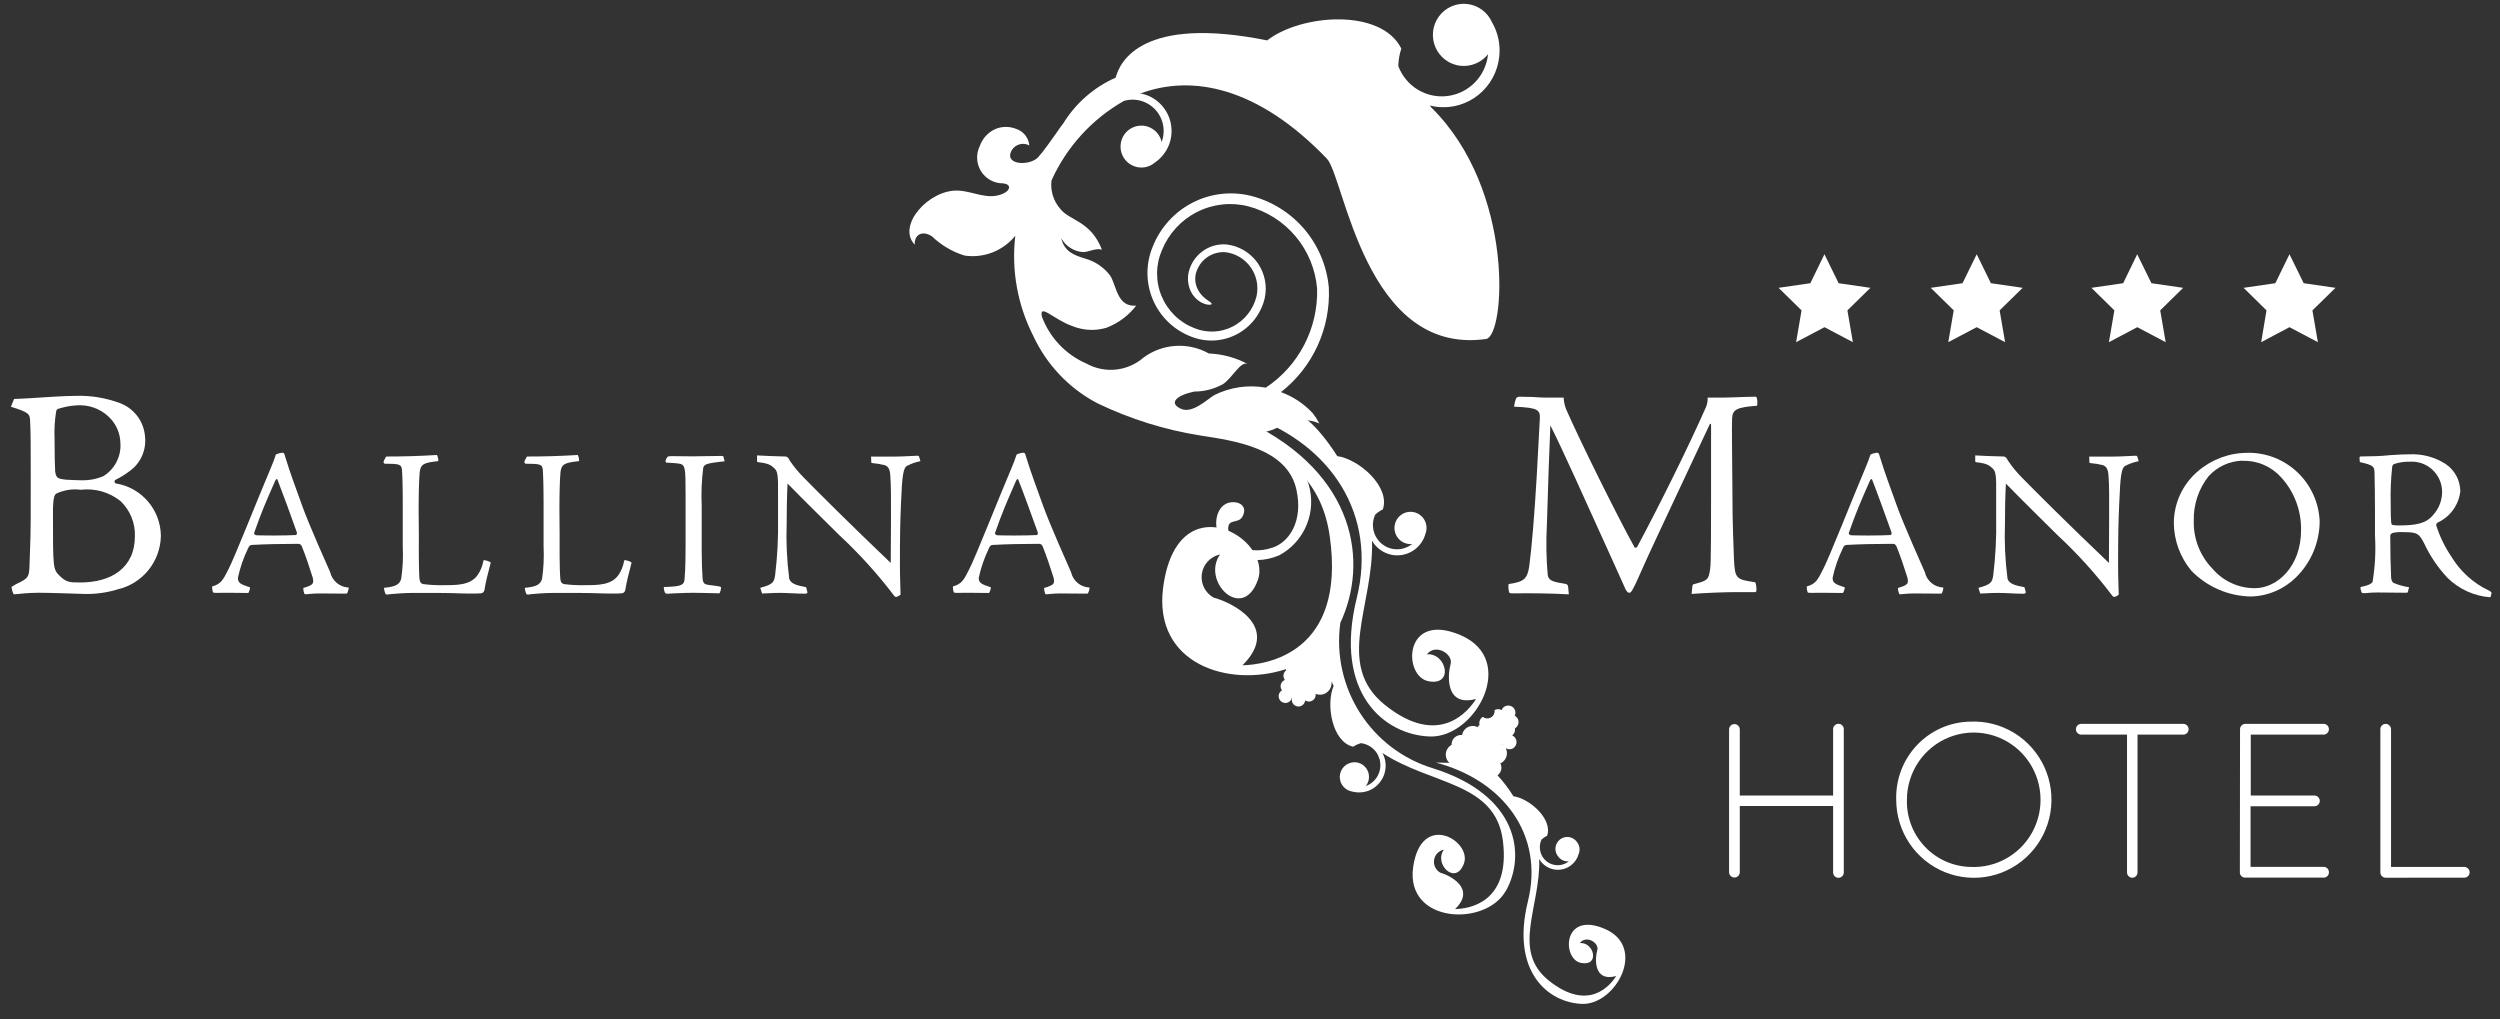
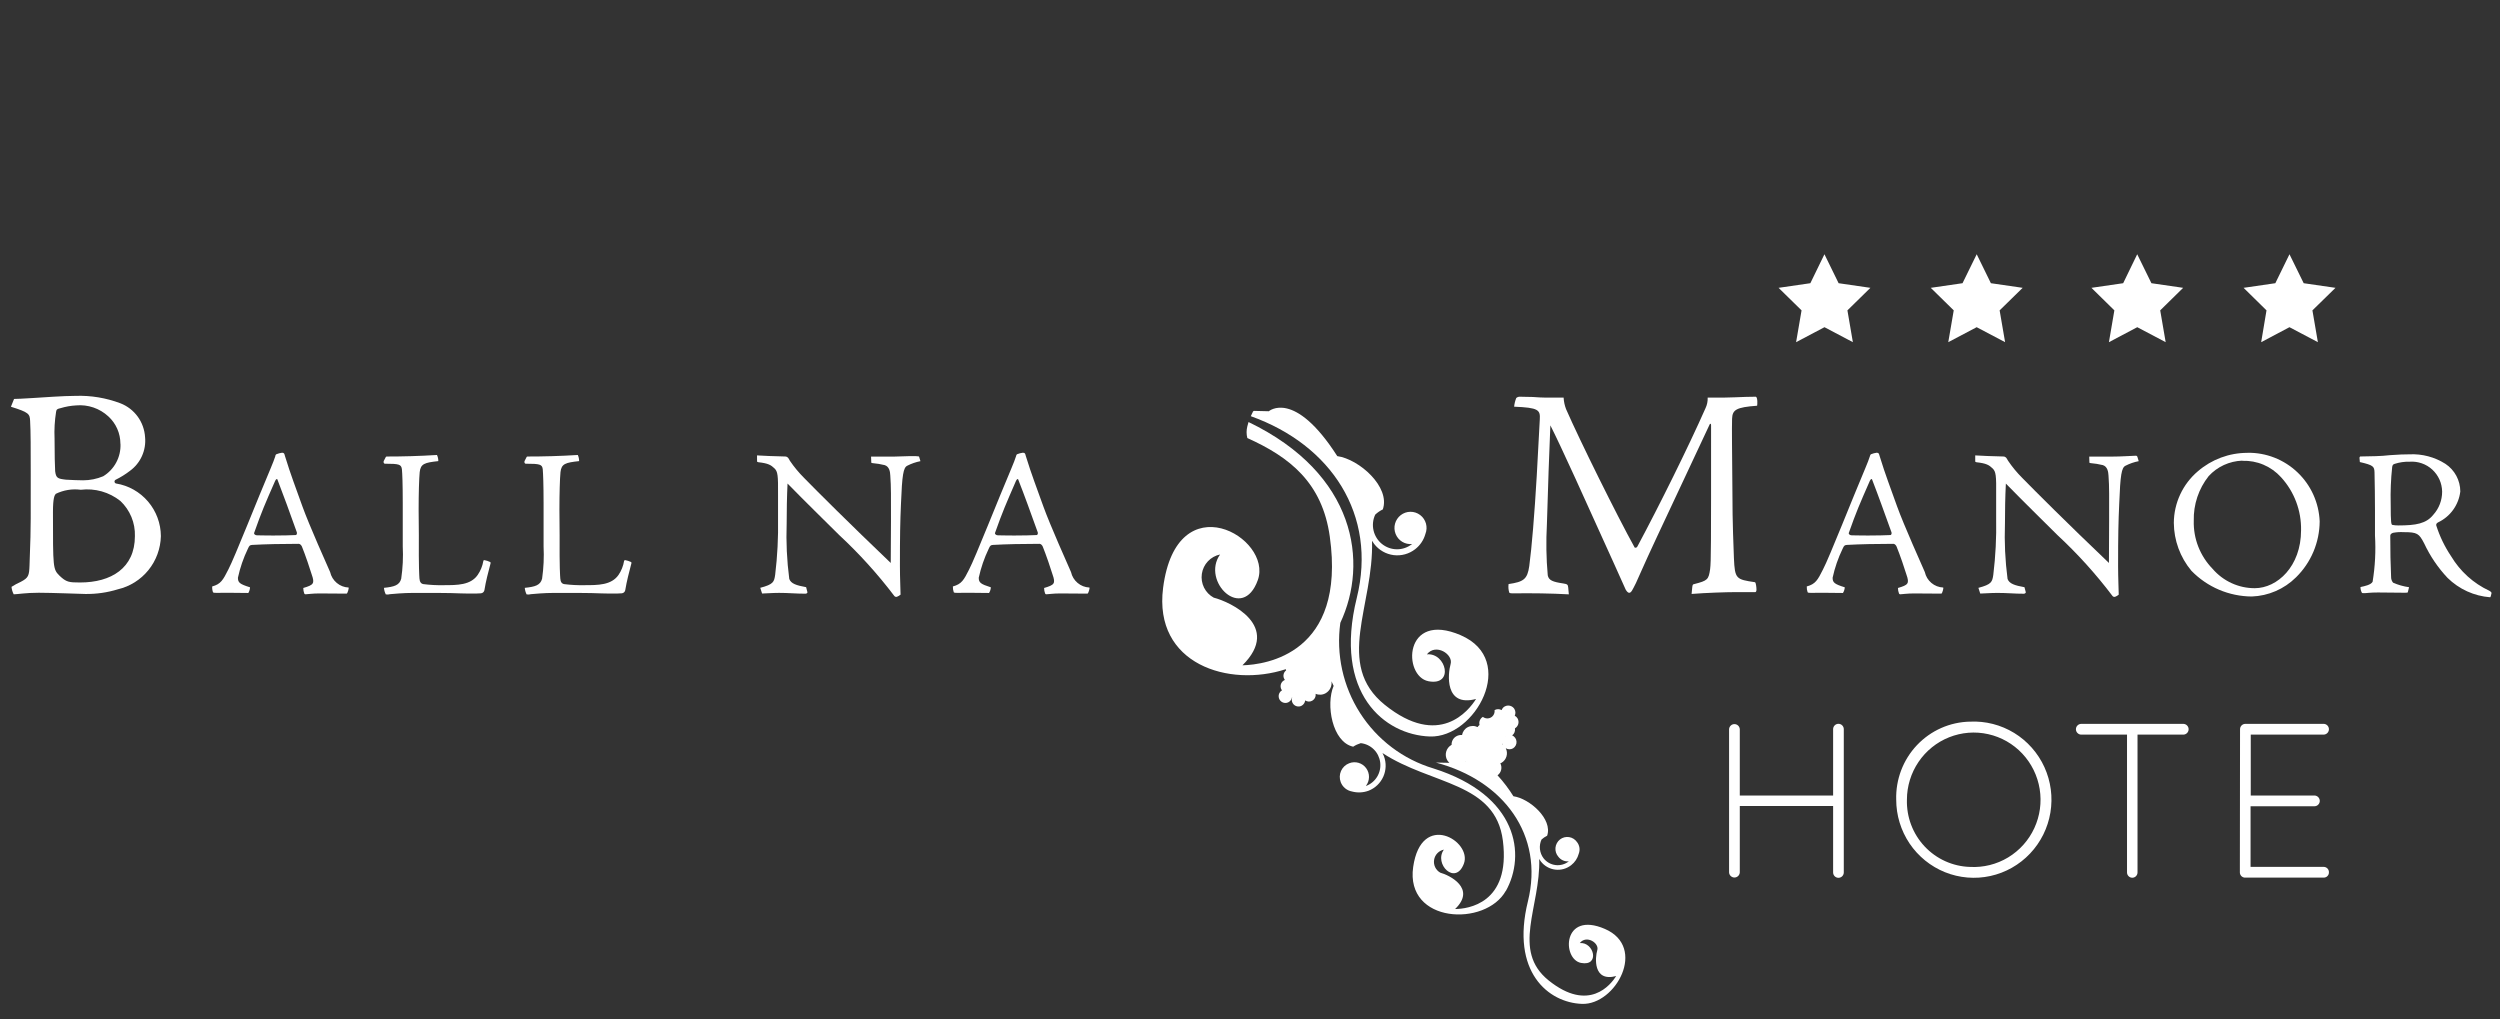
<svg xmlns="http://www.w3.org/2000/svg" width="130" height="53" viewBox="0 0 130 53" fill="none">
  <rect x="0" y="0" width="130" height="53" fill="#333333" stroke="none" />
  <g clip-path="url(#clip0_2_330)">
    <path d="M94.871 13.221L95.608 14.727L97.261 14.967L96.066 16.139L96.349 17.793L94.873 17.014L93.397 17.793L93.681 16.139L92.485 14.967L94.138 14.727L94.871 13.221Z" fill="white" />
    <path d="M102.789 13.221L103.526 14.727L105.179 14.967L103.981 16.139L104.265 17.793L102.787 17.014L101.31 17.793L101.594 16.139L100.399 14.967L102.051 14.727L102.789 13.221Z" fill="white" />
    <path d="M111.135 13.221L111.874 14.727L113.524 14.967L112.331 16.139L112.615 17.793L111.138 17.014L109.664 17.793L109.947 16.139L108.754 14.967L110.405 14.727L111.135 13.221Z" fill="white" />
    <path d="M119.053 13.221L119.792 14.727L121.445 14.967L120.246 16.139L120.53 17.793L119.052 17.014L117.581 17.793L117.858 16.139L116.666 14.967L118.317 14.727L119.053 13.221Z" fill="white" />
-     <path d="M74.355 5.483C74.481 5.518 74.609 5.543 74.739 5.559C75.12 5.601 75.506 5.567 75.875 5.459C76.243 5.35 76.587 5.17 76.886 4.928C77.185 4.686 77.434 4.387 77.618 4.048C77.802 3.71 77.918 3.338 77.96 2.954C78.032 2.328 77.899 1.696 77.582 1.153C77.467 0.895 77.286 0.671 77.058 0.505C76.831 0.339 76.563 0.236 76.283 0.207C76.004 0.177 75.721 0.222 75.464 0.337C75.207 0.452 74.984 0.633 74.818 0.862C74.653 1.091 74.549 1.359 74.519 1.641C74.489 1.922 74.533 2.207 74.646 2.466C74.76 2.725 74.939 2.95 75.166 3.117C75.392 3.285 75.659 3.389 75.939 3.421C76.21 3.45 76.485 3.41 76.737 3.304C76.989 3.199 77.21 3.031 77.381 2.816C77.381 2.827 77.379 2.837 77.375 2.847C77.315 3.39 77.076 3.897 76.695 4.286C76.314 4.675 75.814 4.924 75.275 4.992C74.737 5.061 74.191 4.945 73.726 4.663C73.261 4.381 72.904 3.95 72.712 3.44C72.719 3.129 72.771 2.82 72.868 2.525C71.814 0.408 67.642 0.736 65.893 2.101C59.398 0.791 58.227 3.204 58.015 4.038C56.889 4.534 55.939 5.363 55.291 6.415C55.188 6.538 55.064 6.727 54.903 6.957C54.689 7.258 54.242 7.896 53.986 8.174C53.553 8.649 52.16 8.594 52.617 7.8C52.711 7.652 52.856 7.546 53.025 7.502C53.193 7.458 53.371 7.479 53.525 7.562C53.507 7.366 53.432 7.179 53.309 7.026C53.186 6.872 53.021 6.759 52.834 6.7C52.487 6.562 52.1 6.566 51.756 6.711C51.571 6.794 51.405 6.913 51.267 7.063C51.129 7.212 51.023 7.388 50.956 7.579C50.851 7.786 50.801 8.016 50.811 8.248C50.821 8.479 50.89 8.704 51.012 8.901C51.134 9.098 51.304 9.259 51.506 9.37C51.708 9.481 51.936 9.538 52.166 9.534C52.597 9.588 52.544 9.887 52.187 10.058C51.379 10.438 50.655 9.951 49.825 9.91C48.3 9.845 46.618 11.732 47.565 12.722C47.543 12.152 48.008 11.983 48.466 12.294C48.946 12.754 49.525 13.095 50.159 13.29C50.649 13.362 51.15 13.305 51.612 13.125C52.074 12.944 52.482 12.646 52.795 12.26C52.587 14.044 52.91 15.85 53.722 17.45C54.421 18.966 55.6 20.206 57.075 20.975C58.773 21.792 60.579 22.356 62.438 22.649C64.151 22.916 66.938 23.285 67.414 25.463C67.778 27.116 67.024 28.191 66.186 28.472C64.674 28.986 63.87 28.014 63.867 27.484C63.864 26.955 64.391 27.241 64.597 26.879C64.88 26.393 64.533 26.073 64.03 26.118C63.437 26.167 63.097 26.879 63.303 27.65C63.614 28.825 64.973 29.521 66.516 28.878C67.157 28.536 67.661 27.98 67.941 27.306C68.22 26.631 68.258 25.88 68.048 25.18C67.841 24.535 67.489 23.946 67.019 23.459C66.55 22.973 65.975 22.601 65.339 22.375C65.818 22.644 66.46 22.184 66.906 22.028C67.173 21.906 67.463 21.843 67.756 21.842C68.049 21.841 68.339 21.902 68.607 22.022C68.507 21.831 68.391 21.65 68.258 21.481C67.802 20.992 67.237 20.618 66.61 20.39C67.428 19.752 68.081 18.924 68.514 17.978C68.947 17.032 69.148 15.994 69.099 14.954C68.998 13.835 68.554 12.775 67.829 11.92C67.103 11.066 66.132 10.46 65.049 10.184C64.026 9.931 62.947 10.057 62.01 10.54C61.072 11.023 60.34 11.831 59.947 12.814C59.762 13.253 59.667 13.725 59.668 14.202C59.669 14.679 59.765 15.15 59.952 15.588C60.139 16.027 60.411 16.422 60.754 16.752C61.096 17.081 61.501 17.338 61.944 17.506C62.323 17.657 62.73 17.725 63.137 17.705C63.544 17.684 63.942 17.576 64.304 17.388C64.666 17.2 64.984 16.935 65.236 16.613C65.487 16.29 65.667 15.917 65.763 15.518C65.834 15.2 65.838 14.871 65.773 14.551C65.708 14.232 65.578 13.929 65.389 13.664C65.2 13.399 64.958 13.177 64.678 13.012C64.398 12.848 64.087 12.745 63.765 12.71C63.322 12.678 62.883 12.806 62.525 13.07C62.167 13.335 61.914 13.719 61.811 14.153C61.725 14.533 61.787 14.931 61.984 15.267C62.394 15.901 63.016 15.893 63.004 15.807C63.03 15.696 62.563 15.576 62.302 15.079C62.161 14.825 62.118 14.526 62.181 14.242C62.265 13.9 62.467 13.599 62.751 13.393C63.034 13.186 63.381 13.088 63.73 13.115C63.992 13.147 64.244 13.234 64.47 13.371C64.696 13.508 64.891 13.69 65.042 13.907C65.194 14.124 65.298 14.371 65.349 14.632C65.4 14.892 65.395 15.16 65.336 15.419C65.253 15.754 65.099 16.067 64.884 16.337C64.67 16.607 64.4 16.828 64.093 16.984C63.787 17.14 63.45 17.227 63.107 17.241C62.764 17.254 62.422 17.193 62.104 17.062C61.722 16.914 61.375 16.691 61.082 16.404C60.789 16.117 60.557 15.774 60.4 15.394C60.242 15.014 60.164 14.607 60.168 14.195C60.172 13.784 60.259 13.378 60.424 13.002C60.775 12.143 61.422 11.44 62.247 11.023C63.071 10.605 64.017 10.501 64.912 10.729C65.875 10.983 66.735 11.531 67.376 12.297C68.017 13.063 68.406 14.01 68.49 15.008C68.518 16.025 68.287 17.032 67.819 17.934C67.351 18.836 66.662 19.603 65.816 20.161C65.807 20.161 65.797 20.155 65.786 20.151C64.89 20 63.968 20.136 63.153 20.54C62.744 20.786 62.002 21.526 61.409 21.256C60.755 20.958 61.169 20.561 62.096 20.361C62.617 20.362 63.13 20.231 63.588 19.981C64.096 19.647 64.52 18.734 64.891 18.935C64.265 18.599 63.571 18.409 62.861 18.381C62.335 18.086 61.736 17.949 61.135 17.986C60.533 18.023 59.955 18.232 59.469 18.59C59.063 18.943 58.559 19.162 58.026 19.218C57.493 19.273 56.955 19.163 56.486 18.901C55.957 18.672 55.48 18.338 55.083 17.918C54.686 17.498 54.378 17.002 54.177 16.46C54.027 15.74 54.826 16.639 55.768 16.957C56.329 17.186 56.952 17.216 57.533 17.044C58.145 16.812 58.681 16.414 59.082 15.894C58.105 15.974 58.074 14.919 57.742 14.349C57.419 13.912 56.959 13.595 56.437 13.45C55.87 13.274 55.356 13.102 55.18 12.385C55.296 12.592 55.461 12.767 55.661 12.894C55.862 13.021 56.09 13.095 56.326 13.11C56.665 13.093 56.955 12.893 57.3 12.98C56.714 11.473 55.604 11.478 55.133 10.859C54.958 10.659 54.827 10.425 54.749 10.171C54.67 9.917 54.646 9.649 54.677 9.385C55.465 7.638 56.785 6.189 58.446 5.247C58.771 5.151 59.118 5.162 59.437 5.277C59.638 5.35 59.824 5.462 59.982 5.607C60.14 5.752 60.268 5.927 60.359 6.123C60.449 6.318 60.501 6.529 60.509 6.745C60.518 6.96 60.484 7.175 60.41 7.377C60.411 7.383 60.411 7.39 60.41 7.396C60.371 7.21 60.284 7.038 60.159 6.896C60.033 6.755 59.873 6.649 59.694 6.588C59.515 6.528 59.324 6.516 59.139 6.553C58.954 6.59 58.782 6.675 58.64 6.8C58.497 6.924 58.39 7.084 58.328 7.263C58.266 7.442 58.252 7.635 58.286 7.821C58.321 8.008 58.403 8.182 58.525 8.327C58.647 8.472 58.805 8.582 58.982 8.646C59.159 8.712 59.35 8.729 59.536 8.697C59.721 8.665 59.896 8.584 60.04 8.463C60.392 8.226 60.66 7.884 60.806 7.484C60.982 6.99 60.956 6.445 60.735 5.969C60.514 5.493 60.114 5.125 59.624 4.944C59.542 4.915 59.458 4.891 59.372 4.873H59.271C61.975 3.848 65.413 4.518 68.993 8.246C69.912 9.197 70.962 18.515 77.273 17.628C78.27 17.486 78.807 9.898 74.423 5.584C74.4 5.553 74.376 5.515 74.353 5.479" fill="white" />
    <path d="M78.3 46.339C79.357 44.459 78.952 41.357 74.546 39.961C72.97 39.491 71.615 38.469 70.725 37.079C69.835 35.69 69.471 34.025 69.697 32.387C71.166 29.257 70.53 24.648 64.923 21.946C64.899 22.023 64.88 22.098 64.861 22.172C64.81 22.371 64.81 22.579 64.861 22.778C67.056 23.766 68.756 25.089 69.149 27.902C70.006 34.004 65.809 34.565 64.607 34.596C66.672 32.551 63.972 31.295 63.114 31.078C62.897 30.961 62.721 30.779 62.61 30.557C62.5 30.335 62.46 30.084 62.496 29.839C62.532 29.594 62.643 29.365 62.812 29.186C62.982 29.006 63.203 28.883 63.444 28.833C62.449 30.23 64.618 32.369 65.406 30.165C66.194 27.96 61.191 25.065 60.481 30.57C59.973 34.548 63.913 35.763 66.861 34.798C66.868 34.817 66.87 34.84 66.879 34.859C66.811 34.91 66.764 34.984 66.747 35.067C66.729 35.15 66.743 35.237 66.784 35.311L66.811 35.35V35.359C66.795 35.365 66.78 35.372 66.766 35.38C66.686 35.426 66.628 35.501 66.603 35.59C66.579 35.679 66.59 35.774 66.635 35.855C66.644 35.87 66.655 35.883 66.666 35.896C66.626 35.919 66.591 35.95 66.563 35.986C66.535 36.023 66.514 36.065 66.502 36.109C66.49 36.154 66.487 36.2 66.493 36.246C66.499 36.292 66.513 36.336 66.536 36.377C66.559 36.417 66.59 36.452 66.626 36.48C66.662 36.508 66.704 36.529 66.748 36.541C66.793 36.554 66.839 36.557 66.885 36.551C66.93 36.545 66.974 36.53 67.014 36.507C67.057 36.481 67.095 36.447 67.124 36.405C67.152 36.364 67.172 36.316 67.181 36.267C67.181 36.267 67.19 36.267 67.192 36.276C67.175 36.323 67.169 36.373 67.174 36.422C67.178 36.471 67.194 36.519 67.218 36.561C67.241 36.602 67.271 36.637 67.308 36.665C67.344 36.694 67.385 36.714 67.43 36.726C67.474 36.739 67.52 36.742 67.566 36.736C67.612 36.73 67.655 36.715 67.695 36.692C67.743 36.663 67.784 36.624 67.814 36.577C67.844 36.53 67.864 36.476 67.87 36.421C67.924 36.458 67.988 36.479 68.053 36.482C68.119 36.484 68.184 36.468 68.24 36.435C68.301 36.399 68.35 36.346 68.38 36.282C68.411 36.219 68.422 36.147 68.411 36.078C68.496 36.114 68.587 36.129 68.678 36.124C68.77 36.118 68.859 36.091 68.938 36.045C69.043 35.984 69.128 35.892 69.181 35.782C69.235 35.672 69.254 35.548 69.237 35.427C69.273 35.503 69.308 35.582 69.349 35.666C68.933 36.633 69.274 38.592 70.365 38.828C70.487 38.748 70.62 38.686 70.759 38.644C71.015 38.672 71.253 38.786 71.437 38.967C71.62 39.148 71.737 39.386 71.77 39.642C71.803 39.899 71.749 40.159 71.617 40.381C71.485 40.603 71.283 40.773 71.043 40.866C71.038 40.865 71.033 40.865 71.028 40.866C71.13 40.734 71.186 40.573 71.188 40.406C71.19 40.24 71.138 40.077 71.039 39.943C70.94 39.809 70.8 39.712 70.641 39.666C70.482 39.62 70.312 39.628 70.158 39.689C70.064 39.724 69.979 39.778 69.906 39.846C69.834 39.915 69.775 39.997 69.734 40.089C69.694 40.18 69.671 40.279 69.668 40.379C69.666 40.479 69.683 40.579 69.718 40.673C69.766 40.797 69.844 40.907 69.947 40.992C70.049 41.077 70.171 41.133 70.301 41.157C70.586 41.234 70.887 41.22 71.164 41.118C71.506 40.985 71.782 40.722 71.932 40.386C72.082 40.05 72.094 39.668 71.965 39.323C71.94 39.265 71.918 39.21 71.889 39.158C74.44 40.832 77.767 40.656 78.151 43.722C78.56 46.997 76.311 47.264 75.664 47.27C76.789 46.191 75.353 45.502 74.894 45.379C74.779 45.315 74.687 45.216 74.629 45.097C74.572 44.978 74.552 44.844 74.573 44.713C74.593 44.583 74.653 44.461 74.745 44.366C74.836 44.271 74.954 44.206 75.083 44.18C74.541 44.92 75.685 46.082 76.123 44.908C76.56 43.735 73.905 42.144 73.485 45.084C73.066 48.025 77.252 48.207 78.304 46.32" fill="white" />
    <path d="M75.963 33.033C72.977 31.745 72.934 35.17 74.283 35.425C75.631 35.68 75.201 33.934 74.198 34.026C74.661 33.433 75.577 34.026 75.433 34.527C75.288 35.028 75.104 36.789 76.755 36.346C76.378 36.949 74.837 38.921 72.016 36.657C69.377 34.535 71.449 31.492 71.345 28.12C71.38 28.178 71.417 28.235 71.458 28.288C71.706 28.608 72.07 28.815 72.469 28.866C72.869 28.916 73.272 28.805 73.591 28.557C73.849 28.356 74.036 28.077 74.122 27.761C74.19 27.59 74.199 27.401 74.15 27.224C74.1 27.047 73.994 26.891 73.848 26.781C73.702 26.67 73.524 26.611 73.341 26.613C73.158 26.614 72.981 26.676 72.836 26.789C72.692 26.901 72.589 27.057 72.541 27.233C72.493 27.409 72.504 27.596 72.572 27.766C72.639 27.936 72.76 28.078 72.915 28.173C73.071 28.267 73.253 28.308 73.433 28.288C73.428 28.292 73.423 28.295 73.417 28.297C73.195 28.471 72.92 28.565 72.638 28.563C72.356 28.561 72.083 28.463 71.862 28.286C71.642 28.108 71.488 27.861 71.424 27.585C71.36 27.308 71.391 27.018 71.511 26.762C71.628 26.651 71.761 26.559 71.906 26.49C72.311 25.325 70.678 23.877 69.538 23.718C67.299 20.222 65.978 21.385 65.978 21.385L65.203 21.366C65.188 21.377 65.172 21.387 65.158 21.396C65.117 21.476 65.08 21.559 65.042 21.642C69.225 23.136 71.621 26.767 70.553 31.09C69.325 36.056 71.993 38.216 74.354 38.298C76.714 38.379 78.948 34.322 75.96 33.033" fill="white" />
    <path d="M78.265 38.285H78.272L78.265 38.292V38.285ZM78.13 38.671C78.131 38.687 78.135 38.703 78.141 38.717L78.109 38.693C78.116 38.686 78.123 38.679 78.13 38.671ZM76.213 39.588C76.213 39.588 76.213 39.594 76.218 39.599C76.213 39.601 76.207 39.603 76.2 39.604C76.207 39.599 76.213 39.594 76.213 39.588ZM78.755 36.877C78.706 36.791 78.624 36.728 78.528 36.702C78.433 36.675 78.331 36.688 78.244 36.736C78.169 36.778 78.113 36.846 78.085 36.926C78.029 36.894 77.965 36.876 77.901 36.876C77.836 36.876 77.773 36.894 77.717 36.926C77.727 37.001 77.715 37.078 77.681 37.145C77.648 37.213 77.596 37.269 77.531 37.307C77.466 37.344 77.391 37.362 77.316 37.356C77.241 37.351 77.17 37.324 77.11 37.277C77.039 37.318 76.983 37.382 76.952 37.458C76.92 37.533 76.914 37.618 76.936 37.698C76.895 37.728 76.861 37.765 76.834 37.808C76.754 37.769 76.668 37.749 76.58 37.75C76.492 37.751 76.405 37.772 76.327 37.812C76.248 37.852 76.18 37.91 76.128 37.981C76.076 38.053 76.041 38.135 76.026 38.222C75.923 38.212 75.819 38.234 75.73 38.286C75.65 38.33 75.585 38.396 75.541 38.477C75.498 38.557 75.478 38.648 75.483 38.739H75.47C75.338 38.815 75.241 38.941 75.201 39.089C75.16 39.236 75.179 39.394 75.254 39.528C75.286 39.579 75.325 39.626 75.37 39.667L74.664 39.653C78.195 40.584 80.301 43.43 79.452 46.869C78.546 50.542 80.517 52.141 82.265 52.202C84.013 52.263 85.666 49.26 83.454 48.304C81.242 47.347 81.214 49.88 82.213 50.072C83.211 50.264 82.891 48.97 82.149 49.04C82.493 48.599 83.172 49.04 83.059 49.408C82.947 49.776 82.821 51.081 84.043 50.754C83.759 51.202 82.626 52.663 80.532 50.985C78.58 49.415 80.112 47.161 80.04 44.666C80.063 44.71 80.09 44.752 80.121 44.791C80.211 44.909 80.324 45.007 80.453 45.081C80.581 45.154 80.723 45.202 80.87 45.22C81.017 45.239 81.165 45.228 81.308 45.188C81.451 45.148 81.584 45.081 81.701 44.989C81.892 44.841 82.03 44.634 82.093 44.4C82.133 44.299 82.146 44.19 82.131 44.083C82.115 43.975 82.072 43.874 82.005 43.789C81.957 43.72 81.896 43.661 81.825 43.616C81.754 43.571 81.674 43.541 81.591 43.529C81.508 43.516 81.424 43.52 81.343 43.541C81.261 43.563 81.185 43.6 81.119 43.652C81.053 43.704 80.998 43.769 80.958 43.843C80.917 43.917 80.892 43.999 80.884 44.083C80.876 44.167 80.886 44.252 80.911 44.332C80.937 44.412 80.979 44.486 81.034 44.55C81.097 44.634 81.181 44.7 81.277 44.742C81.373 44.784 81.478 44.8 81.581 44.789L81.573 44.794C81.377 44.946 81.13 45.014 80.885 44.983C80.639 44.952 80.416 44.825 80.264 44.629C80.16 44.492 80.096 44.328 80.077 44.157C80.059 43.985 80.087 43.812 80.159 43.655C80.247 43.576 80.345 43.51 80.451 43.458C80.751 42.596 79.542 41.524 78.698 41.405C78.456 41.017 78.18 40.652 77.871 40.316C77.966 40.247 78.034 40.146 78.06 40.031C78.087 39.916 78.071 39.795 78.016 39.691C78.037 39.686 78.056 39.678 78.074 39.668C78.201 39.594 78.295 39.474 78.337 39.333C78.379 39.191 78.366 39.039 78.3 38.907C78.356 38.943 78.421 38.962 78.488 38.963C78.555 38.964 78.62 38.947 78.678 38.914C78.737 38.878 78.785 38.826 78.817 38.764C78.849 38.703 78.864 38.633 78.859 38.564C78.855 38.494 78.831 38.428 78.792 38.371C78.752 38.314 78.698 38.269 78.634 38.24C78.689 38.198 78.731 38.142 78.756 38.078C78.781 38.013 78.789 37.943 78.777 37.874C78.862 37.824 78.925 37.742 78.951 37.646C78.976 37.55 78.964 37.447 78.915 37.36C78.88 37.299 78.829 37.249 78.767 37.217C78.792 37.163 78.804 37.104 78.802 37.044C78.799 36.985 78.782 36.927 78.752 36.875" fill="white" />
    <path d="M6.261 23.072C6.261 22.805 6.204 22.54 6.096 22.295C5.988 22.051 5.83 21.831 5.633 21.652C5.409 21.445 5.145 21.287 4.857 21.189C4.569 21.091 4.264 21.054 3.961 21.081C3.684 21.096 3.408 21.145 3.142 21.226C2.981 21.259 2.933 21.29 2.916 21.416C2.843 21.877 2.816 22.344 2.837 22.81C2.837 23.584 2.853 24.295 2.868 24.505C2.916 24.861 2.998 24.895 3.435 24.944C3.708 24.96 4.096 24.976 4.318 24.976C4.677 24.977 5.033 24.905 5.365 24.766C5.651 24.593 5.886 24.345 6.044 24.049C6.203 23.753 6.279 23.419 6.265 23.084L6.261 23.072ZM4.168 30.289C5.775 30.289 7.015 29.544 7.015 27.879C7.026 27.538 6.964 27.198 6.834 26.883C6.703 26.567 6.507 26.283 6.259 26.05C5.971 25.821 5.641 25.652 5.288 25.552C4.935 25.452 4.566 25.424 4.201 25.468C3.756 25.409 3.303 25.483 2.899 25.68C2.835 25.759 2.754 25.889 2.754 26.631C2.754 29.544 2.754 29.593 3.092 29.934C3.447 30.274 3.59 30.289 4.151 30.289H4.168ZM1.598 24.532C1.598 23.38 1.598 22.411 1.566 21.893C1.552 21.522 1.502 21.442 0.568 21.151L0.731 20.745C0.892 20.745 1.195 20.728 1.711 20.697C2.227 20.667 3.287 20.585 3.927 20.585C4.723 20.558 5.516 20.689 6.261 20.971C6.621 21.11 6.933 21.351 7.161 21.663C7.388 21.976 7.521 22.349 7.544 22.736C7.576 23.07 7.52 23.407 7.382 23.714C7.245 24.02 7.03 24.285 6.76 24.482C6.524 24.664 6.271 24.821 6.004 24.952C5.986 24.963 5.972 24.979 5.964 24.997C5.955 25.016 5.952 25.038 5.956 25.058C5.959 25.078 5.969 25.098 5.983 25.113C5.998 25.128 6.016 25.138 6.036 25.142C6.683 25.247 7.272 25.58 7.699 26.081C8.125 26.581 8.362 27.218 8.366 27.878C8.351 28.523 8.123 29.145 7.719 29.645C7.314 30.146 6.755 30.497 6.131 30.643C5.584 30.812 5.015 30.894 4.443 30.887C4.313 30.887 3.876 30.871 3.382 30.853C2.9 30.838 2.355 30.823 2.017 30.823C1.338 30.823 0.892 30.904 0.713 30.904C0.649 30.784 0.611 30.652 0.599 30.516C0.752 30.416 0.914 30.329 1.081 30.255C1.483 30.045 1.516 29.932 1.535 29.399C1.582 28.201 1.597 27.503 1.597 26.955L1.598 24.532Z" fill="white" />
    <path d="M13.382 27.836C13.443 27.836 13.679 27.847 14.206 27.847C14.759 27.847 15.063 27.836 15.376 27.823C15.434 27.823 15.455 27.721 15.434 27.676C15.018 26.521 14.791 25.878 14.422 24.925C14.41 24.895 14.354 24.904 14.308 25.005C13.765 26.241 13.612 26.591 13.216 27.709C13.193 27.744 13.239 27.836 13.375 27.836H13.382ZM14.69 23.545C14.771 23.545 14.791 23.601 14.815 23.704C15.141 24.768 15.366 25.312 15.725 26.331C16.075 27.303 17.026 29.431 17.167 29.748C17.217 29.969 17.338 30.167 17.511 30.312C17.684 30.458 17.899 30.542 18.125 30.551C18.154 30.551 18.09 30.826 18.03 30.869C17.187 30.859 16.973 30.859 16.6 30.859C16.42 30.859 16.274 30.869 16.152 30.88C16.029 30.892 15.949 30.903 15.89 30.903C15.877 30.904 15.864 30.901 15.852 30.895C15.84 30.889 15.83 30.88 15.824 30.869C15.788 30.775 15.77 30.675 15.77 30.575C16.308 30.415 16.377 30.35 16.208 29.871C16.152 29.669 15.859 28.806 15.701 28.424C15.68 28.37 15.613 28.279 15.535 28.279C14.678 28.279 13.801 28.297 13.123 28.335C13.001 28.344 12.967 28.356 12.889 28.537C12.658 29.016 12.485 29.52 12.372 30.041C12.372 30.294 12.461 30.372 13.001 30.54C12.997 30.644 12.967 30.746 12.913 30.835C12.416 30.826 11.779 30.826 11.562 30.826C11.382 30.826 11.201 30.835 11.158 30.826C11.128 30.827 11.099 30.817 11.076 30.799C11.042 30.702 11.028 30.598 11.035 30.495C11.483 30.372 11.595 30.166 11.875 29.611C12.202 28.989 13.419 25.89 14.071 24.36C14.194 24.066 14.26 23.897 14.319 23.715C14.318 23.696 14.323 23.677 14.333 23.66C14.342 23.643 14.356 23.63 14.372 23.62C14.47 23.58 14.573 23.553 14.678 23.54L14.69 23.545Z" fill="white" />
    <path d="M25.189 29.127C25.291 29.145 25.39 29.177 25.483 29.222C25.526 29.255 25.515 29.278 25.502 29.323C25.391 29.753 25.266 30.206 25.189 30.692C25.18 30.735 25.158 30.773 25.125 30.802C25.093 30.831 25.052 30.849 25.009 30.852C24.896 30.864 24.773 30.864 24.32 30.864C24.097 30.864 23.848 30.852 23.434 30.84C23.02 30.829 22.432 30.831 21.517 30.831C20.951 30.831 20.431 30.885 20.284 30.897C20.211 30.918 20.135 30.922 20.061 30.908C20.007 30.802 19.975 30.686 19.966 30.568C20.505 30.512 20.775 30.432 20.863 30.092C20.945 29.534 20.972 28.969 20.943 28.405V26.151C20.943 25.211 20.922 24.623 20.899 24.398C20.863 24.149 20.764 24.113 20.011 24.113C19.966 24.113 19.93 24.045 19.952 23.978L20.046 23.795C20.071 23.739 20.093 23.739 20.114 23.739C20.913 23.739 21.791 23.717 22.722 23.659C22.77 23.758 22.794 23.867 22.792 23.978C22.083 24.055 21.87 24.113 21.824 24.554C21.791 24.896 21.769 25.675 21.769 26.512L21.78 27.825C21.769 29.593 21.803 29.916 21.811 30.079C21.824 30.26 21.891 30.352 22.015 30.374C22.363 30.418 22.712 30.437 23.062 30.429C23.781 30.429 24.47 30.429 24.84 29.897C24.989 29.68 25.089 29.433 25.134 29.173C25.144 29.139 25.144 29.129 25.177 29.129L25.189 29.127Z" fill="white" />
    <path d="M32.512 29.127C32.614 29.144 32.714 29.177 32.807 29.222C32.852 29.255 32.84 29.278 32.825 29.323C32.714 29.753 32.592 30.206 32.512 30.692C32.504 30.735 32.481 30.774 32.449 30.802C32.416 30.831 32.375 30.849 32.332 30.852C32.221 30.864 32.097 30.864 31.643 30.864C31.419 30.864 31.171 30.852 30.758 30.84C30.345 30.829 29.755 30.831 28.846 30.831C28.271 30.831 27.752 30.885 27.609 30.897C27.535 30.918 27.458 30.922 27.383 30.908C27.33 30.802 27.298 30.686 27.288 30.568C27.83 30.512 28.1 30.432 28.189 30.092C28.269 29.534 28.294 28.969 28.266 28.405V26.151C28.266 25.211 28.243 24.623 28.223 24.398C28.189 24.149 28.088 24.113 27.334 24.113C27.288 24.113 27.254 24.045 27.275 23.978L27.369 23.795C27.391 23.739 27.414 23.739 27.433 23.739C28.236 23.739 29.112 23.717 30.046 23.659C30.092 23.759 30.115 23.868 30.114 23.978C29.403 24.055 29.193 24.113 29.145 24.554C29.112 24.896 29.09 25.675 29.09 26.512L29.1 27.825C29.09 29.593 29.125 29.916 29.135 30.079C29.145 30.26 29.214 30.352 29.336 30.374C29.683 30.418 30.033 30.437 30.383 30.429C31.104 30.429 31.79 30.429 32.163 29.897C32.31 29.68 32.409 29.433 32.452 29.173C32.465 29.139 32.465 29.129 32.5 29.129L32.512 29.127Z" fill="white" />
-     <path d="M37.68 23.987C36.697 24.088 36.599 24.154 36.565 24.349C36.485 24.991 36.459 25.638 36.488 26.283V28.587C36.488 29.198 36.508 29.697 36.532 30.046C36.555 30.341 36.633 30.377 36.815 30.412C36.923 30.432 37.306 30.468 37.382 30.489C37.459 30.51 37.498 30.524 37.498 30.556C37.49 30.659 37.463 30.759 37.418 30.852C36.529 30.831 36.068 30.818 35.672 30.831C35.276 30.844 34.727 30.865 34.696 30.874C34.667 30.875 34.639 30.867 34.614 30.851C34.59 30.835 34.572 30.812 34.562 30.784C34.532 30.701 34.517 30.613 34.516 30.524C35.326 30.5 35.562 30.456 35.595 30.15C35.606 29.978 35.65 29.596 35.65 28.417V25.7C35.65 24.273 35.639 24.159 35.283 24.104C35.158 24.093 35.022 24.071 34.663 24.057C34.629 24.057 34.607 24.015 34.607 24.003C34.609 23.948 34.624 23.893 34.651 23.845C34.696 23.765 34.719 23.742 34.764 23.73C34.853 23.72 34.942 23.717 35.031 23.72C35.136 23.72 35.528 23.73 36.024 23.73C36.585 23.72 37.337 23.709 37.45 23.709C37.597 23.709 37.61 23.72 37.621 23.753L37.68 23.987Z" fill="white" />
-     <path d="M39.365 23.681C39.86 23.703 40.097 23.725 40.807 23.737C40.831 23.734 40.855 23.735 40.878 23.741C40.901 23.748 40.922 23.758 40.941 23.773C40.985 23.793 41.036 23.885 41.076 23.963C41.292 24.281 41.538 24.577 41.809 24.848C42.483 25.538 44.124 27.178 46.319 29.274C46.319 28.913 46.331 27.812 46.331 27.009C46.331 25.868 46.339 25.313 46.295 24.727C46.287 24.537 46.251 24.264 46.004 24.186C45.797 24.135 45.586 24.101 45.374 24.083C45.342 24.083 45.307 24.071 45.307 24.049L45.295 23.742H46.519C46.937 23.742 47.356 23.709 47.701 23.698C47.761 23.698 47.783 23.721 47.795 23.754L47.863 23.981C47.624 24.027 47.392 24.107 47.175 24.219C46.975 24.32 46.909 24.682 46.851 26.19C46.808 27.163 46.796 27.864 46.796 29.436C46.796 30.06 46.829 30.718 46.829 30.921C46.773 30.969 46.709 31.007 46.64 31.033C46.613 31.041 46.584 31.04 46.558 31.03C46.531 31.02 46.509 31.001 46.494 30.977C45.636 29.846 44.681 28.791 43.642 27.826C42.798 26.988 41.919 26.132 40.952 25.144C40.919 25.826 40.907 26.603 40.907 27.217C40.872 28.181 40.917 29.147 41.042 30.104C41.132 30.353 41.415 30.441 41.919 30.533L41.986 30.794C41.999 30.83 41.931 30.872 41.898 30.872C41.662 30.872 41.426 30.863 41.2 30.851C40.974 30.838 40.736 30.83 40.513 30.83C40.118 30.83 39.819 30.863 39.628 30.863L39.533 30.566C40.222 30.385 40.254 30.261 40.309 29.887C40.426 28.921 40.475 27.949 40.458 26.977V25.754C40.466 24.709 40.446 24.523 40.269 24.352C40.091 24.181 39.943 24.091 39.432 24.035C39.379 24.025 39.367 24.013 39.367 23.979L39.365 23.681Z" fill="white" />
+     <path d="M39.365 23.681C39.86 23.703 40.097 23.725 40.807 23.737C40.831 23.734 40.855 23.735 40.878 23.741C40.901 23.748 40.922 23.758 40.941 23.773C40.985 23.793 41.036 23.885 41.076 23.963C41.292 24.281 41.538 24.577 41.809 24.848C42.483 25.538 44.124 27.178 46.319 29.274C46.319 28.913 46.331 27.812 46.331 27.009C46.331 25.868 46.339 25.313 46.295 24.727C46.287 24.537 46.251 24.264 46.004 24.186C45.797 24.135 45.586 24.101 45.374 24.083C45.342 24.083 45.307 24.071 45.307 24.049L45.295 23.742H46.519C47.761 23.698 47.783 23.721 47.795 23.754L47.863 23.981C47.624 24.027 47.392 24.107 47.175 24.219C46.975 24.32 46.909 24.682 46.851 26.19C46.808 27.163 46.796 27.864 46.796 29.436C46.796 30.06 46.829 30.718 46.829 30.921C46.773 30.969 46.709 31.007 46.64 31.033C46.613 31.041 46.584 31.04 46.558 31.03C46.531 31.02 46.509 31.001 46.494 30.977C45.636 29.846 44.681 28.791 43.642 27.826C42.798 26.988 41.919 26.132 40.952 25.144C40.919 25.826 40.907 26.603 40.907 27.217C40.872 28.181 40.917 29.147 41.042 30.104C41.132 30.353 41.415 30.441 41.919 30.533L41.986 30.794C41.999 30.83 41.931 30.872 41.898 30.872C41.662 30.872 41.426 30.863 41.2 30.851C40.974 30.838 40.736 30.83 40.513 30.83C40.118 30.83 39.819 30.863 39.628 30.863L39.533 30.566C40.222 30.385 40.254 30.261 40.309 29.887C40.426 28.921 40.475 27.949 40.458 26.977V25.754C40.466 24.709 40.446 24.523 40.269 24.352C40.091 24.181 39.943 24.091 39.432 24.035C39.379 24.025 39.367 24.013 39.367 23.979L39.365 23.681Z" fill="white" />
    <path d="M51.913 27.836C51.968 27.836 52.204 27.847 52.735 27.847C53.284 27.847 53.585 27.836 53.904 27.823C53.961 27.823 53.983 27.721 53.961 27.676C53.544 26.521 53.316 25.878 52.944 24.925C52.937 24.895 52.877 24.904 52.832 25.005C52.296 26.241 52.138 26.591 51.742 27.709C51.721 27.744 51.765 27.836 51.9 27.836H51.913ZM53.217 23.545C53.297 23.545 53.316 23.601 53.339 23.704C53.668 24.768 53.893 25.312 54.253 26.331C54.602 27.303 55.555 29.431 55.693 29.748C55.742 29.969 55.862 30.167 56.035 30.312C56.207 30.458 56.423 30.542 56.647 30.551C56.682 30.551 56.613 30.826 56.553 30.869C55.709 30.859 55.496 30.859 55.125 30.859C54.943 30.859 54.798 30.869 54.675 30.88C54.553 30.892 54.472 30.903 54.415 30.903C54.401 30.904 54.388 30.902 54.376 30.896C54.364 30.89 54.354 30.88 54.348 30.869C54.311 30.775 54.292 30.675 54.293 30.575C54.831 30.415 54.9 30.35 54.731 29.871C54.675 29.669 54.381 28.806 54.224 28.424C54.203 28.37 54.136 28.279 54.057 28.279C53.201 28.279 52.323 28.297 51.646 28.335C51.524 28.344 51.49 28.356 51.412 28.537C51.182 29.016 51.009 29.521 50.895 30.041C50.895 30.294 50.99 30.372 51.524 30.54C51.519 30.645 51.486 30.747 51.43 30.835C50.937 30.826 50.296 30.826 50.08 30.826C49.901 30.826 49.721 30.835 49.676 30.826C49.647 30.827 49.619 30.818 49.596 30.799C49.562 30.702 49.546 30.599 49.55 30.495C50.002 30.372 50.117 30.166 50.395 29.611C50.72 28.989 51.937 25.89 52.59 24.36C52.713 24.066 52.779 23.897 52.837 23.715C52.847 23.657 52.856 23.646 52.889 23.62C52.987 23.58 53.09 23.553 53.196 23.54L53.217 23.545Z" fill="white" />
    <path d="M81.579 30.906C80.646 30.855 79.682 30.84 78.637 30.855C78.543 30.855 78.493 30.84 78.479 30.807C78.438 30.666 78.426 30.517 78.446 30.371C79.219 30.258 79.425 30.128 79.522 29.434C79.651 28.483 79.796 26.714 79.911 24.742L80.069 21.814C80.102 21.312 80.003 21.198 78.735 21.148C78.75 20.992 78.788 20.84 78.846 20.695C78.896 20.653 78.958 20.63 79.023 20.629C79.219 20.629 79.442 20.643 79.7 20.643C79.939 20.66 80.198 20.677 80.405 20.677H81.308C81.319 20.882 81.362 21.084 81.436 21.276C82.142 22.892 84.089 26.824 85.005 28.476C85.033 28.485 85.063 28.484 85.09 28.472C85.116 28.459 85.137 28.438 85.148 28.41C86.274 26.308 87.801 23.233 88.686 21.227C88.768 21.056 88.807 20.867 88.799 20.677C89.971 20.695 90.566 20.629 91.308 20.629C91.403 20.677 91.386 21.033 91.37 21.098C90.277 21.177 90.085 21.309 90.068 21.777C90.052 22.296 90.068 23.378 90.085 25.486C90.085 27.36 90.148 28.396 90.164 29.026C90.212 30.111 90.277 30.128 91.258 30.275C91.308 30.289 91.337 30.549 91.337 30.661C91.337 30.742 91.308 30.79 91.276 30.79H90.244C89.761 30.79 88.701 30.826 87.963 30.885L87.995 30.56C88.01 30.401 88.027 30.382 88.108 30.37C88.799 30.191 88.847 30.143 88.927 29.593C88.976 29.175 88.976 28.509 88.976 22.118C88.976 22.023 88.944 22.023 88.91 22.054C88.701 22.491 86.981 26.181 86.179 27.879C85.423 29.495 85.148 30.161 85.068 30.321C84.879 30.693 84.828 30.825 84.714 30.825C84.667 30.825 84.602 30.774 84.536 30.66C84.474 30.53 84.135 29.756 83.926 29.303C82.383 25.889 81.178 23.218 80.619 22.118C80.567 23.268 80.487 25.566 80.439 27.265C80.39 28.149 80.404 29.036 80.483 29.918C80.536 30.179 80.743 30.259 81.291 30.34C81.514 30.373 81.53 30.408 81.547 30.55L81.579 30.906Z" fill="white" />
    <path d="M96.309 27.836C96.364 27.836 96.601 27.847 97.13 27.847C97.681 27.847 97.981 27.836 98.3 27.823C98.356 27.823 98.378 27.721 98.356 27.676C97.938 26.521 97.713 25.878 97.345 24.925C97.332 24.895 97.276 24.904 97.231 25.005C96.69 26.241 96.534 26.591 96.139 27.709C96.115 27.744 96.16 27.836 96.296 27.836H96.309ZM97.614 23.545C97.693 23.545 97.709 23.601 97.737 23.704C98.064 24.768 98.289 25.312 98.648 26.331C98.998 27.303 99.953 29.431 100.091 29.748C100.14 29.969 100.26 30.167 100.432 30.312C100.604 30.458 100.819 30.541 101.044 30.551C101.078 30.551 101.012 30.826 100.956 30.869C100.111 30.859 99.898 30.859 99.528 30.859C99.34 30.859 99.203 30.869 99.076 30.88C98.949 30.892 98.873 30.903 98.816 30.903C98.803 30.905 98.79 30.902 98.778 30.896C98.766 30.89 98.756 30.881 98.75 30.869C98.713 30.775 98.694 30.676 98.693 30.575C99.231 30.415 99.301 30.35 99.132 29.871C99.076 29.669 98.783 28.806 98.623 28.424C98.603 28.37 98.535 28.279 98.458 28.279C97.601 28.279 96.721 28.297 96.051 28.335C95.928 28.344 95.893 28.356 95.815 28.537C95.584 29.015 95.409 29.52 95.296 30.041C95.296 30.294 95.39 30.372 95.928 30.54C95.923 30.645 95.89 30.747 95.833 30.835C95.336 30.826 94.699 30.826 94.482 30.826C94.302 30.826 94.123 30.835 94.077 30.826C94.048 30.827 94.02 30.818 93.997 30.799C93.963 30.702 93.948 30.599 93.952 30.495C94.404 30.372 94.519 30.166 94.796 29.611C95.125 28.989 96.34 25.89 96.991 24.36C97.113 24.066 97.18 23.897 97.238 23.715C97.25 23.657 97.261 23.646 97.293 23.62C97.39 23.58 97.493 23.553 97.597 23.54L97.614 23.545Z" fill="white" />
    <path d="M102.712 23.681C103.207 23.703 103.441 23.725 104.152 23.737C104.2 23.731 104.248 23.744 104.286 23.773C104.33 23.793 104.375 23.885 104.422 23.963C104.637 24.281 104.882 24.577 105.153 24.848C105.828 25.538 107.467 27.178 109.665 29.274C109.665 28.913 109.675 27.812 109.675 27.009C109.675 25.868 109.687 25.313 109.642 24.727C109.63 24.537 109.593 24.264 109.349 24.186C109.142 24.135 108.932 24.101 108.72 24.083C108.684 24.083 108.649 24.071 108.649 24.049L108.64 23.742H109.868C110.284 23.742 110.701 23.709 111.049 23.698C111.069 23.694 111.09 23.697 111.107 23.708C111.125 23.718 111.138 23.735 111.144 23.754L111.213 23.981C110.973 24.027 110.741 24.107 110.524 24.219C110.321 24.32 110.257 24.682 110.2 26.19C110.155 27.163 110.141 27.864 110.141 29.436C110.141 30.06 110.174 30.718 110.174 30.921C110.119 30.97 110.055 31.008 109.986 31.033C109.958 31.041 109.929 31.04 109.903 31.03C109.876 31.02 109.854 31.001 109.839 30.977C108.983 29.845 108.03 28.792 106.991 27.828C106.147 26.99 105.273 26.134 104.305 25.146C104.269 25.828 104.258 26.605 104.258 27.219C104.223 28.183 104.268 29.149 104.393 30.106C104.487 30.355 104.765 30.443 105.273 30.535L105.341 30.796C105.351 30.832 105.283 30.874 105.246 30.874C105.009 30.874 104.774 30.865 104.549 30.852C104.324 30.84 104.086 30.832 103.861 30.832C103.468 30.832 103.164 30.865 102.972 30.865L102.877 30.568C103.563 30.387 103.596 30.263 103.652 29.888C103.769 28.923 103.819 27.951 103.8 26.979V25.756C103.811 24.71 103.789 24.525 103.611 24.354C103.434 24.183 103.287 24.093 102.777 24.037C102.722 24.027 102.712 24.015 102.712 23.981V23.681Z" fill="white" />
    <path d="M116.594 23.954C116.265 23.966 115.942 24.043 115.643 24.18C115.344 24.318 115.075 24.514 114.851 24.757C114.33 25.414 114.055 26.235 114.076 27.076C114.063 27.538 114.143 27.997 114.311 28.427C114.48 28.857 114.732 29.248 115.054 29.578C115.326 29.895 115.663 30.149 116.042 30.323C116.42 30.497 116.831 30.587 117.247 30.586C118.418 30.586 119.655 29.454 119.655 27.575C119.675 26.556 119.303 25.568 118.616 24.818C118.362 24.536 118.05 24.314 117.702 24.166C117.354 24.018 116.979 23.949 116.601 23.962L116.594 23.954ZM116.877 23.545C117.84 23.531 118.77 23.896 119.469 24.562C120.169 25.227 120.583 26.141 120.623 27.109C120.62 27.652 120.509 28.189 120.299 28.689C120.088 29.188 119.78 29.641 119.394 30.02C118.778 30.632 117.955 30.988 117.09 31.018C116.505 31.014 115.927 30.894 115.388 30.665C114.85 30.435 114.362 30.101 113.953 29.68C113.368 28.982 113.045 28.099 113.039 27.186C113.042 26.675 113.156 26.171 113.372 25.708C113.588 25.245 113.901 24.835 114.289 24.506C115.005 23.889 115.917 23.549 116.86 23.548L116.877 23.545Z" fill="white" />
    <path d="M126.991 25.56C126.987 25.345 126.94 25.133 126.852 24.936C126.763 24.741 126.637 24.565 126.479 24.419C126.321 24.274 126.135 24.163 125.933 24.093C125.731 24.022 125.517 23.994 125.304 24.009C125.037 24.001 124.771 24.04 124.517 24.122C124.422 24.154 124.415 24.192 124.394 24.279C124.325 24.918 124.299 25.56 124.316 26.202C124.316 27.224 124.348 27.258 124.394 27.293C124.497 27.314 124.602 27.324 124.708 27.323C125.632 27.323 126.163 27.228 126.53 26.77C126.827 26.442 126.991 26.015 126.991 25.572V25.56ZM122.694 23.816C122.692 23.801 122.694 23.785 122.7 23.771C122.707 23.758 122.717 23.746 122.729 23.737C123.314 23.726 123.798 23.726 124.271 23.669C124.732 23.634 125.045 23.625 125.293 23.625C125.951 23.593 126.602 23.765 127.159 24.118C127.397 24.275 127.592 24.488 127.728 24.739C127.863 24.99 127.935 25.27 127.936 25.556C127.895 25.901 127.767 26.229 127.564 26.511C127.362 26.792 127.091 27.017 126.779 27.164C126.697 27.209 126.675 27.259 126.684 27.32C126.865 27.891 127.126 28.432 127.46 28.928C127.929 29.711 128.62 30.335 129.444 30.719C129.544 30.776 129.559 30.814 129.559 30.843C129.544 30.933 129.51 31.058 129.49 31.058C128.656 30.995 127.87 30.638 127.272 30.049C126.775 29.522 126.366 28.918 126.059 28.261C125.789 27.74 125.7 27.672 124.99 27.672C124.806 27.661 124.621 27.672 124.439 27.706C124.372 27.729 124.294 27.773 124.294 27.854C124.294 28.67 124.306 29.324 124.337 29.993C124.333 30.104 124.369 30.213 124.439 30.299C124.704 30.416 124.984 30.495 125.271 30.535C125.259 30.591 125.218 30.75 125.206 30.796C125.194 30.822 125.159 30.822 125.034 30.822C124.91 30.822 124.081 30.809 123.653 30.809C123.247 30.809 123.065 30.843 122.992 30.843C122.858 30.843 122.836 30.843 122.823 30.832C122.77 30.739 122.743 30.633 122.745 30.526C122.971 30.479 123.284 30.412 123.375 30.254C123.506 29.457 123.547 28.648 123.499 27.843V26.551C123.499 25.942 123.489 25.159 123.475 24.571C123.465 24.254 123.418 24.191 122.712 24.027L122.694 23.816Z" fill="white" />
    <path d="M95.322 41.913H90.469V45.367C90.465 45.438 90.433 45.505 90.382 45.554C90.33 45.603 90.261 45.631 90.19 45.631C90.119 45.631 90.051 45.603 89.999 45.554C89.947 45.505 89.916 45.438 89.912 45.367V37.917C89.916 37.846 89.947 37.779 89.999 37.73C90.051 37.68 90.119 37.653 90.19 37.653C90.261 37.653 90.33 37.68 90.382 37.73C90.433 37.779 90.465 37.846 90.469 37.917V41.367H95.322V37.917C95.322 37.843 95.351 37.772 95.403 37.72C95.455 37.667 95.526 37.638 95.599 37.638C95.673 37.638 95.744 37.667 95.796 37.72C95.848 37.772 95.877 37.843 95.877 37.917V45.367C95.877 45.441 95.848 45.512 95.796 45.564C95.744 45.617 95.673 45.646 95.599 45.646C95.526 45.646 95.455 45.617 95.403 45.564C95.351 45.512 95.322 45.441 95.322 45.367V41.913Z" fill="white" />
    <path d="M102.441 45.08C103.135 45.118 103.825 44.947 104.421 44.587C105.017 44.227 105.493 43.696 105.785 43.061C106.078 42.427 106.175 41.719 106.063 41.028C105.952 40.338 105.637 39.697 105.16 39.188C104.683 38.68 104.065 38.327 103.386 38.176C102.707 38.024 101.999 38.081 101.353 38.339C100.707 38.597 100.152 39.044 99.761 39.623C99.371 40.201 99.161 40.884 99.16 41.583C99.134 42.485 99.466 43.36 100.081 44.015C100.697 44.671 101.546 45.054 102.441 45.08ZM102.441 37.526C103.247 37.486 104.046 37.691 104.736 38.112C105.425 38.534 105.973 39.154 106.31 39.892C106.646 40.63 106.754 41.452 106.621 42.253C106.488 43.054 106.12 43.796 105.563 44.384C105.007 44.972 104.289 45.379 103.5 45.552C102.712 45.725 101.89 45.656 101.141 45.355C100.392 45.053 99.75 44.533 99.297 43.861C98.845 43.188 98.603 42.395 98.603 41.583C98.588 41.063 98.675 40.544 98.86 40.057C99.045 39.571 99.324 39.126 99.681 38.748C100.038 38.371 100.465 38.068 100.939 37.858C101.413 37.648 101.924 37.535 102.441 37.525" fill="white" />
    <path d="M110.605 38.2H108.21C108.139 38.196 108.073 38.164 108.024 38.112C107.975 38.061 107.948 37.992 107.948 37.921C107.948 37.849 107.975 37.781 108.024 37.729C108.073 37.677 108.139 37.646 108.21 37.642H113.546C113.617 37.646 113.684 37.677 113.732 37.729C113.781 37.781 113.808 37.849 113.808 37.921C113.808 37.992 113.781 38.061 113.732 38.112C113.684 38.164 113.617 38.196 113.546 38.2H111.151V45.367C111.151 45.44 111.122 45.51 111.071 45.561C111.02 45.613 110.951 45.642 110.878 45.642C110.806 45.642 110.736 45.613 110.685 45.561C110.634 45.51 110.605 45.44 110.605 45.367V38.2Z" fill="white" />
    <path d="M116.482 37.916C116.483 37.844 116.511 37.774 116.562 37.723C116.613 37.671 116.682 37.642 116.754 37.641H120.843C120.913 37.645 120.98 37.676 121.029 37.728C121.077 37.78 121.104 37.848 121.104 37.92C121.104 37.991 121.077 38.06 121.029 38.111C120.98 38.163 120.913 38.195 120.843 38.199H117.039V41.366H120.356C120.429 41.369 120.499 41.4 120.55 41.453C120.601 41.506 120.629 41.577 120.629 41.651C120.628 41.723 120.598 41.792 120.547 41.843C120.497 41.895 120.428 41.924 120.356 41.925H117.029V45.078H120.833C120.87 45.078 120.906 45.085 120.94 45.1C120.973 45.114 121.004 45.136 121.029 45.162C121.054 45.189 121.074 45.22 121.087 45.255C121.1 45.289 121.106 45.326 121.104 45.363C121.105 45.399 121.098 45.435 121.085 45.468C121.071 45.501 121.051 45.532 121.026 45.557C121.001 45.583 120.971 45.603 120.938 45.616C120.904 45.63 120.869 45.636 120.833 45.636H116.722C116.654 45.631 116.59 45.599 116.544 45.549C116.498 45.498 116.472 45.432 116.473 45.363L116.482 37.916Z" fill="white" />
-     <path d="M124.073 45.641H124.05C123.979 45.64 123.91 45.611 123.859 45.56C123.808 45.508 123.78 45.439 123.779 45.367V37.917C123.78 37.845 123.808 37.775 123.859 37.724C123.91 37.672 123.978 37.643 124.05 37.642C124.124 37.642 124.195 37.67 124.248 37.722C124.301 37.773 124.331 37.843 124.334 37.917V45.08H128.138C128.213 45.08 128.285 45.11 128.338 45.163C128.392 45.217 128.421 45.289 128.421 45.365C128.421 45.402 128.413 45.438 128.398 45.471C128.383 45.505 128.362 45.535 128.336 45.561C128.31 45.586 128.279 45.606 128.245 45.62C128.211 45.633 128.174 45.639 128.138 45.639L124.073 45.641Z" fill="white" />
  </g>
  <defs>
    <clipPath id="clip0_2_330">
      <rect width="129" height="52" fill="white" transform="translate(0.568 0.2)" />
    </clipPath>
  </defs>
</svg>